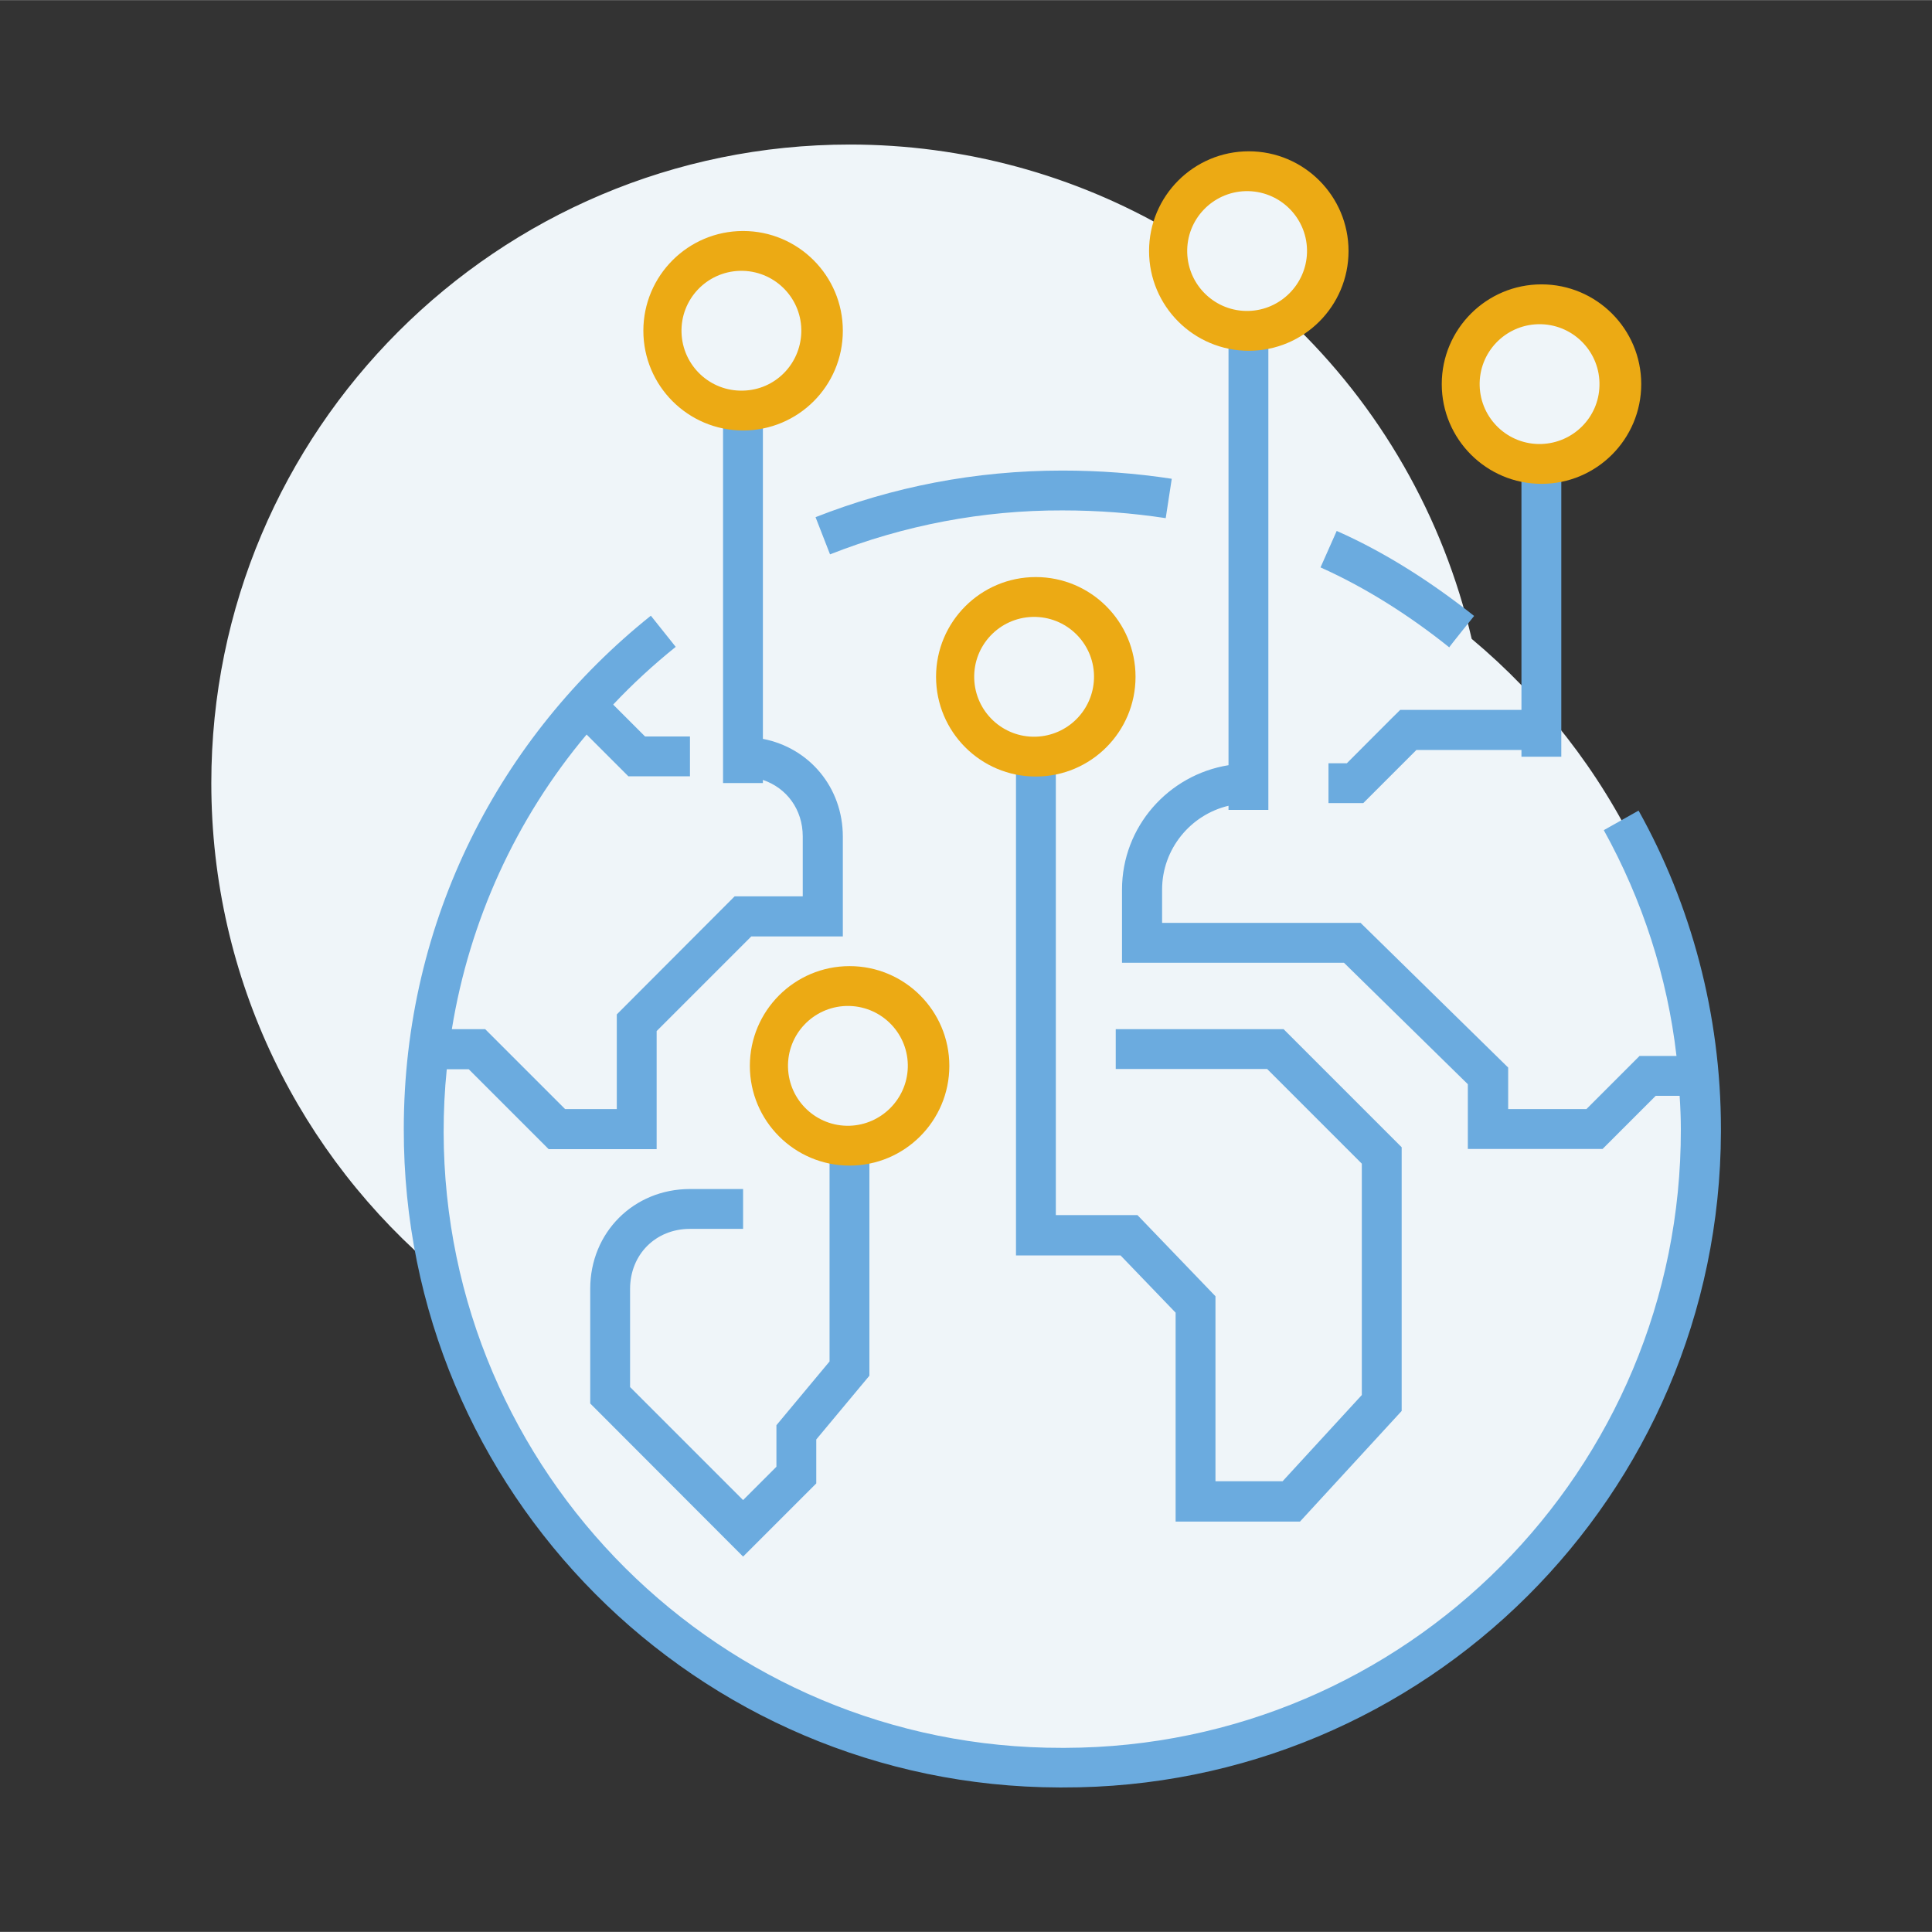
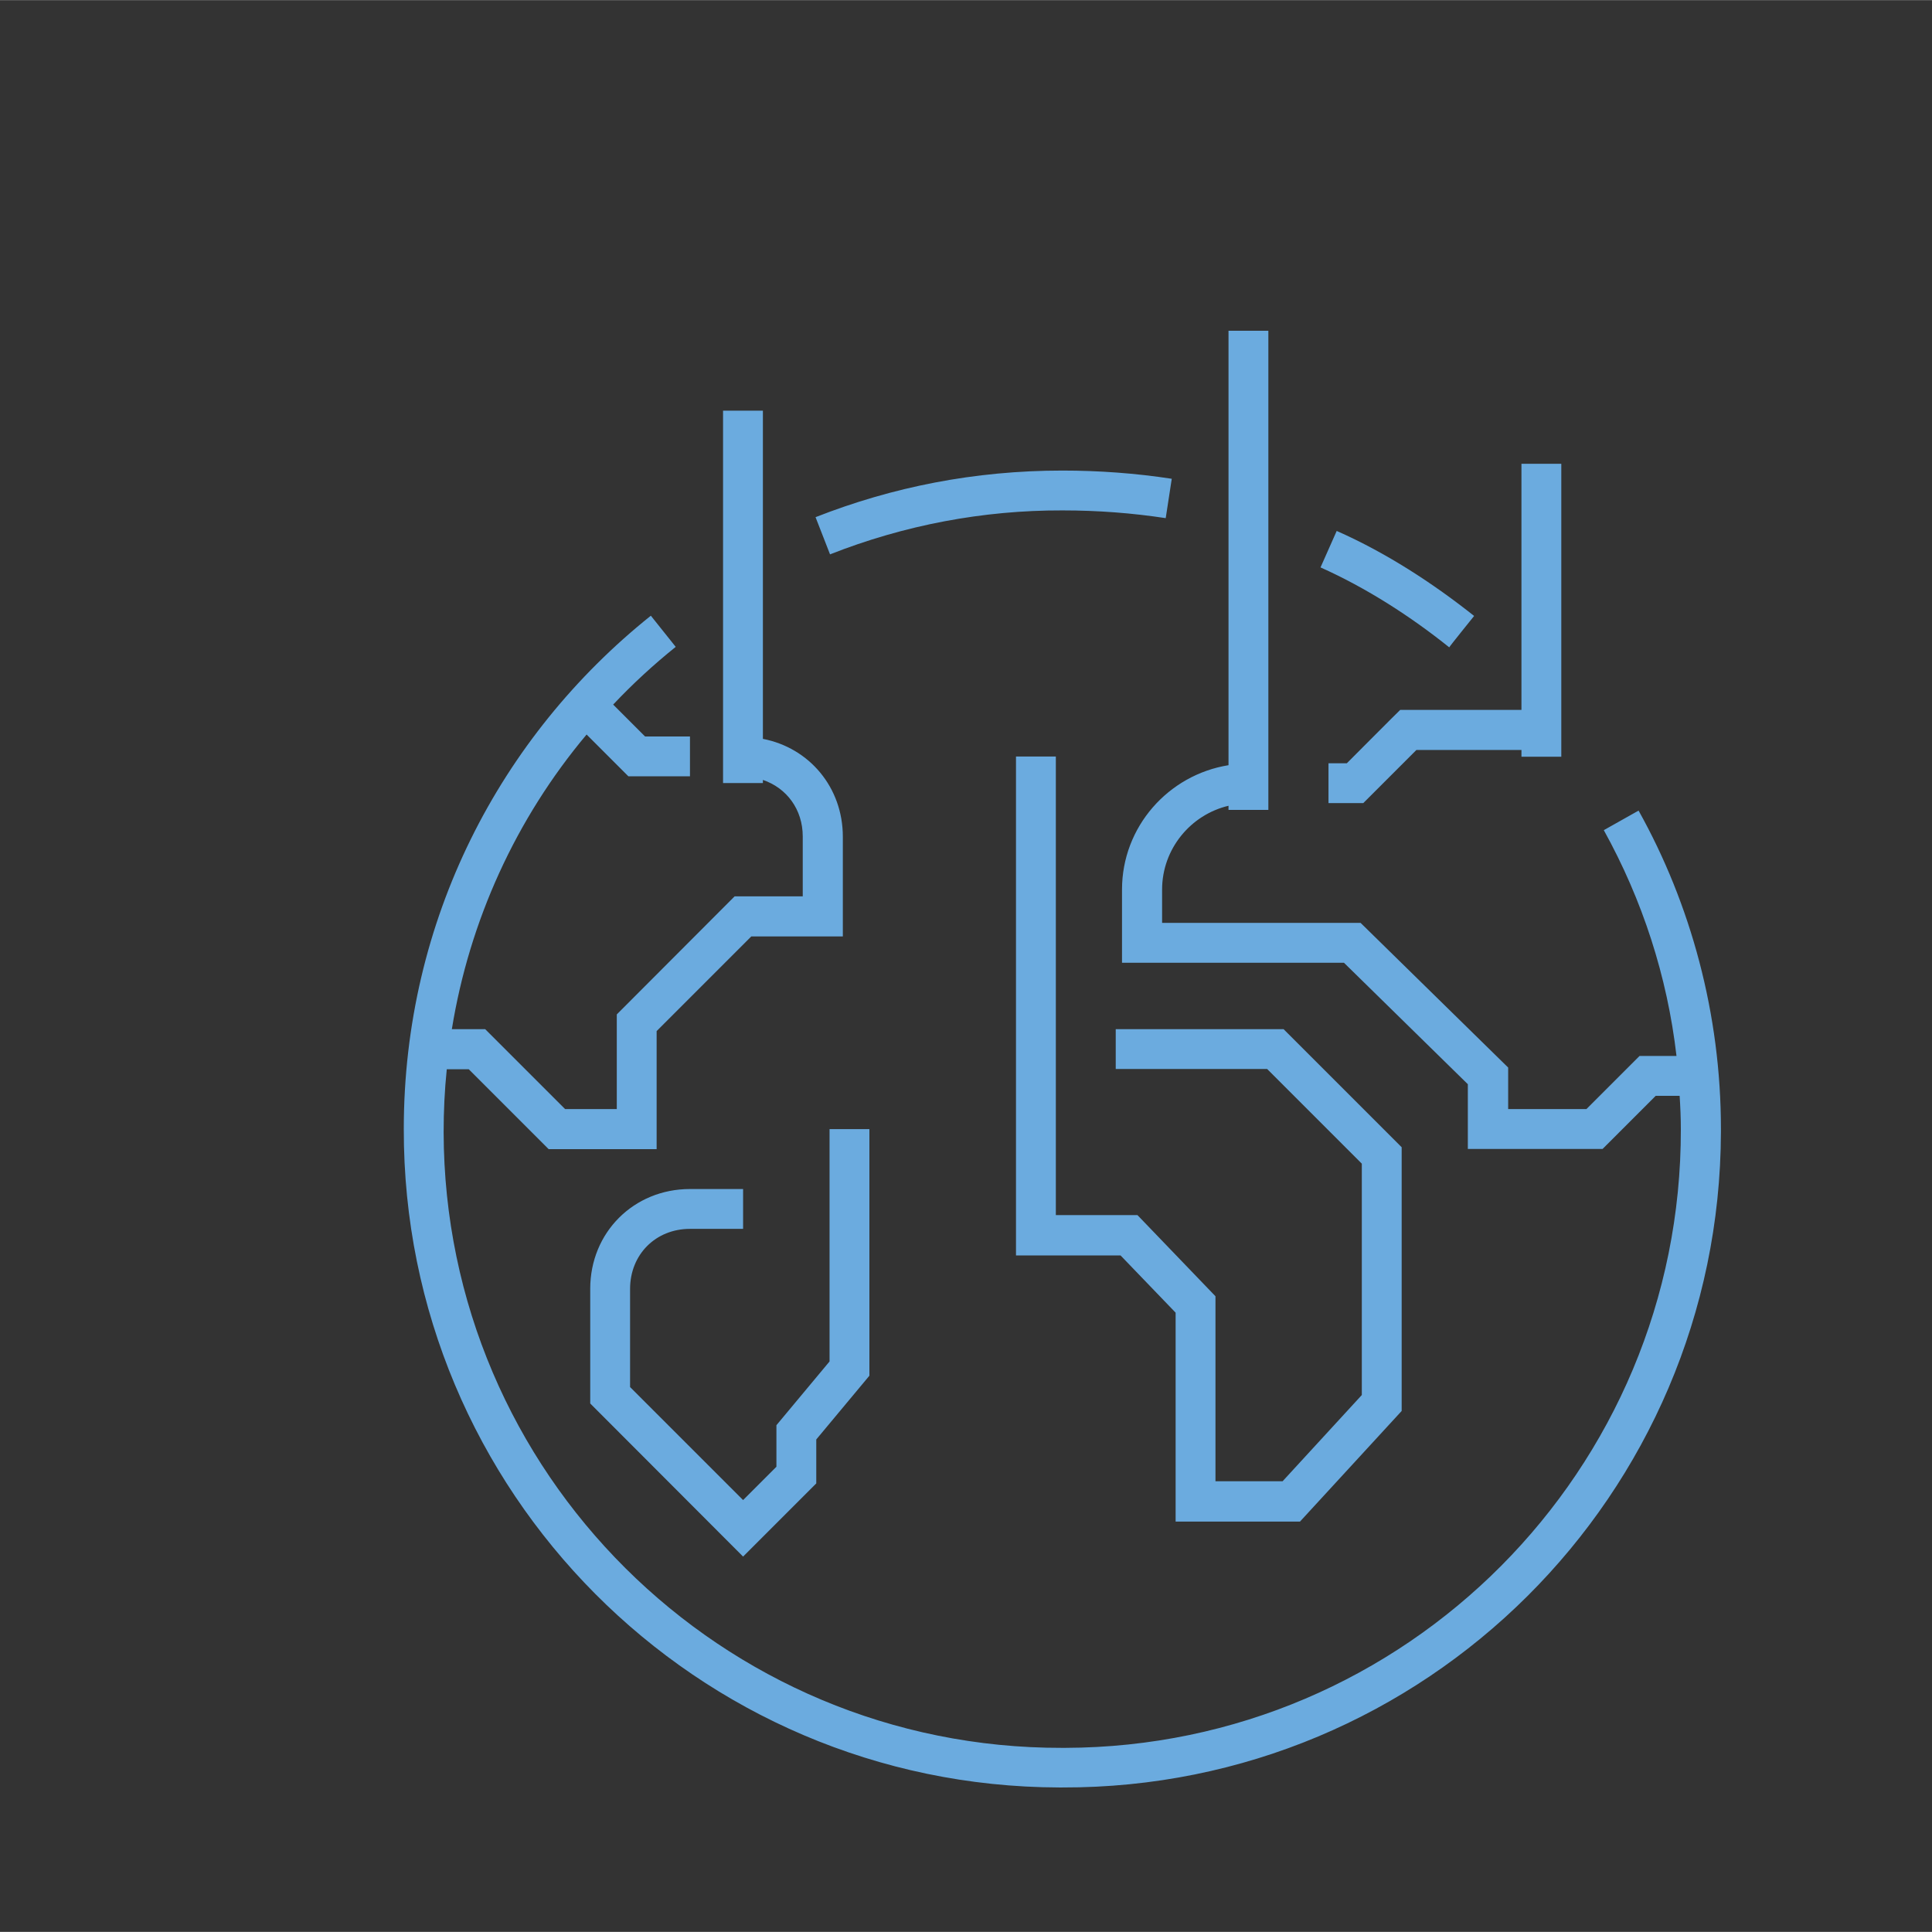
<svg xmlns="http://www.w3.org/2000/svg" version="1.1" id="Vrstva_1" x="0px" y="0px" width="80" height="80" viewBox="0 0 80 79.99" style="enable-background:new 0 0 80 79.99;" xml:space="preserve">
  <rect x="0" y="0" width="80" height="79.99" fill="#333333" stroke="none" />
  <style type="text/css">
	.st0{fill:#EFF5F9;}
	.st1{fill:#6BABDF;}
	.st2{fill:#ECAA14;}
</style>
-   <path class="st0" d="M60.94,26.45c-1.17-5.05-3.81-9.65-7.57-13.21c1.02-0.59,1.65-1.67,1.65-2.85c0-1.83-1.48-3.31-3.31-3.31  c0,0,0,0,0,0c-1.51,0-2.83,1.04-3.19,2.51c-4.04-2.37-8.64-3.61-13.33-3.61c-14.6,0-26.44,11.84-26.44,26.44  c0,8.16,3.69,15.45,9.5,20.3c2.71,11.72,13.21,20.47,25.75,20.47c14.6,0,26.44-11.84,26.44-26.44  C70.44,38.59,66.74,31.3,60.94,26.45z M63.83,19.2c1.83,0,3.31-1.48,3.31-3.31s-1.48-3.31-3.31-3.31l0,0  c-1.83,0-3.31,1.48-3.31,3.31S62,19.2,63.83,19.2z" />
  <path class="st1" d="M28.57,50.88h2.2v-1.65h-2.2c-2.33,0-4.13,1.8-4.13,4.13v4.75l6.33,6.34l3.03-3.03V59.6l2.2-2.64V46.75h-1.65  v9.62l-2.2,2.64v1.72l-1.38,1.38l-4.68-4.68v-4.06C26.09,51.94,27.15,50.88,28.57,50.88z M55.77,31.6h-0.76v1.65h1.44l2.2-2.2H63  v0.28h1.65V19.2H63v10.19h-5.02C57.97,29.39,55.77,31.6,55.77,31.6z M53.83,63l4.21-4.58V47.5l-4.89-4.89H46.2v1.65h6.27l3.92,3.92  v9.58l-3.28,3.57h-2.78v-7.66l-3.23-3.36h-3.38V31.32h-1.65v20.66h4.33l2.28,2.37v8.65L53.83,63L53.83,63z M67.85,33.56l-1.44,0.81  c1.6,2.89,2.63,6.06,3.01,9.35h-1.53l-2.2,2.2h-3.24v-1.72l-6.11-5.99h-8.22v-1.38c0-1.68,1.18-3.1,2.75-3.47v0.17h1.65V13.69h-1.65  v17.99c-2.49,0.4-4.41,2.55-4.41,5.15v3.03h9.19l5.13,5.03v2.68h5.58l2.2-2.2h0.99c0.03,0.46,0.05,0.92,0.05,1.38  c0.03,14.11-11.38,25.58-25.49,25.62c-0.04,0-0.08,0-0.13,0c-14.11,0.03-25.58-11.38-25.61-25.49c0-0.87,0.04-1.74,0.13-2.61h0.91  l3.31,3.31h4.47v-4.89l3.92-3.92h3.79v-4.13c0-2.04-1.39-3.68-3.31-4.05V17h-1.65v15.42h1.65v-0.13c0.98,0.33,1.65,1.22,1.65,2.34  v2.48h-2.82L25.54,42v3.92H23.4l-3.31-3.31h-1.38c0.73-4.49,2.65-8.71,5.58-12.2l1.73,1.73h2.55v-1.65h-1.86l-1.32-1.32  c0.81-0.86,1.67-1.65,2.59-2.39l-1.03-1.29c-6.25,5-10.23,12.61-10.23,21.25c-0.03,15.02,12.12,27.23,27.14,27.27  c0.04,0,0.08,0,0.13,0c15.02,0.04,27.23-12.11,27.27-27.14c0-0.04,0-0.09,0-0.13C71.26,41.98,70.01,37.43,67.85,33.56z M61.04,25.5  c-1.7-1.35-3.63-2.61-5.69-3.52l-0.67,1.51c1.9,0.85,3.72,2.02,5.33,3.31C60,26.79,61.04,25.5,61.04,25.5z M43.99,21.13  c1.5,0,2.89,0.11,4.28,0.32l0.25-1.63c-1.5-0.23-3.02-0.34-4.53-0.34c-3.63,0-7.04,0.68-10.22,1.93l0.6,1.54  C37.44,21.74,40.7,21.12,43.99,21.13z" />
-   <path class="st2" d="M34.9,13.69c0-2.28-1.85-4.13-4.13-4.13s-4.13,1.85-4.13,4.13s1.85,4.13,4.13,4.13S34.9,15.98,34.9,13.69z   M30.77,16.17c-1.37,0.04-2.51-1.04-2.55-2.41s1.04-2.51,2.41-2.55c0.05,0,0.09,0,0.14,0c1.37,0.04,2.45,1.18,2.41,2.55  C33.14,15.08,32.09,16.14,30.77,16.17z M55.84,10.39c0-2.28-1.85-4.13-4.13-4.13c-2.28,0-4.13,1.85-4.13,4.13s1.85,4.13,4.13,4.13  C53.99,14.52,55.84,12.67,55.84,10.39z M51.71,12.87c-1.37,0.04-2.51-1.04-2.55-2.41c-0.04-1.37,1.04-2.51,2.41-2.55  c0.05,0,0.09,0,0.14,0c1.37,0.04,2.45,1.18,2.41,2.55C54.08,11.77,53.02,12.83,51.71,12.87z M67.96,15.9c0-2.28-1.85-4.13-4.13-4.13  c-2.28,0-4.13,1.85-4.13,4.13s1.85,4.13,4.13,4.13C66.11,20.03,67.96,18.18,67.96,15.9z M63.82,18.38  c-1.37,0.04-2.51-1.04-2.55-2.41c-0.04-1.37,1.04-2.51,2.41-2.55c0.05,0,0.09,0,0.14,0c1.37,0.04,2.45,1.18,2.41,2.55  C66.2,17.28,65.14,18.34,63.82,18.38z M47.02,28.02c0-2.28-1.85-4.13-4.13-4.13c-2.28,0-4.13,1.85-4.13,4.13s1.85,4.13,4.13,4.13  C45.17,32.15,47.02,30.3,47.02,28.02z M42.89,30.5c-1.37,0.04-2.51-1.04-2.55-2.41c-0.04-1.37,1.04-2.51,2.41-2.55  c0.05,0,0.09,0,0.14,0c1.37,0.04,2.45,1.18,2.41,2.55C45.26,29.4,44.21,30.46,42.89,30.5z M39.31,44.13c0-2.28-1.85-4.13-4.13-4.13  c-2.28,0-4.13,1.85-4.13,4.13s1.85,4.13,4.13,4.13C37.46,48.26,39.31,46.41,39.31,44.13z M35.18,46.61  c-1.37,0.04-2.51-1.04-2.55-2.41c-0.04-1.37,1.04-2.51,2.41-2.55c0.05,0,0.09,0,0.14,0c1.37,0.04,2.45,1.18,2.41,2.55  C37.55,45.51,36.49,46.57,35.18,46.61z" />
</svg>